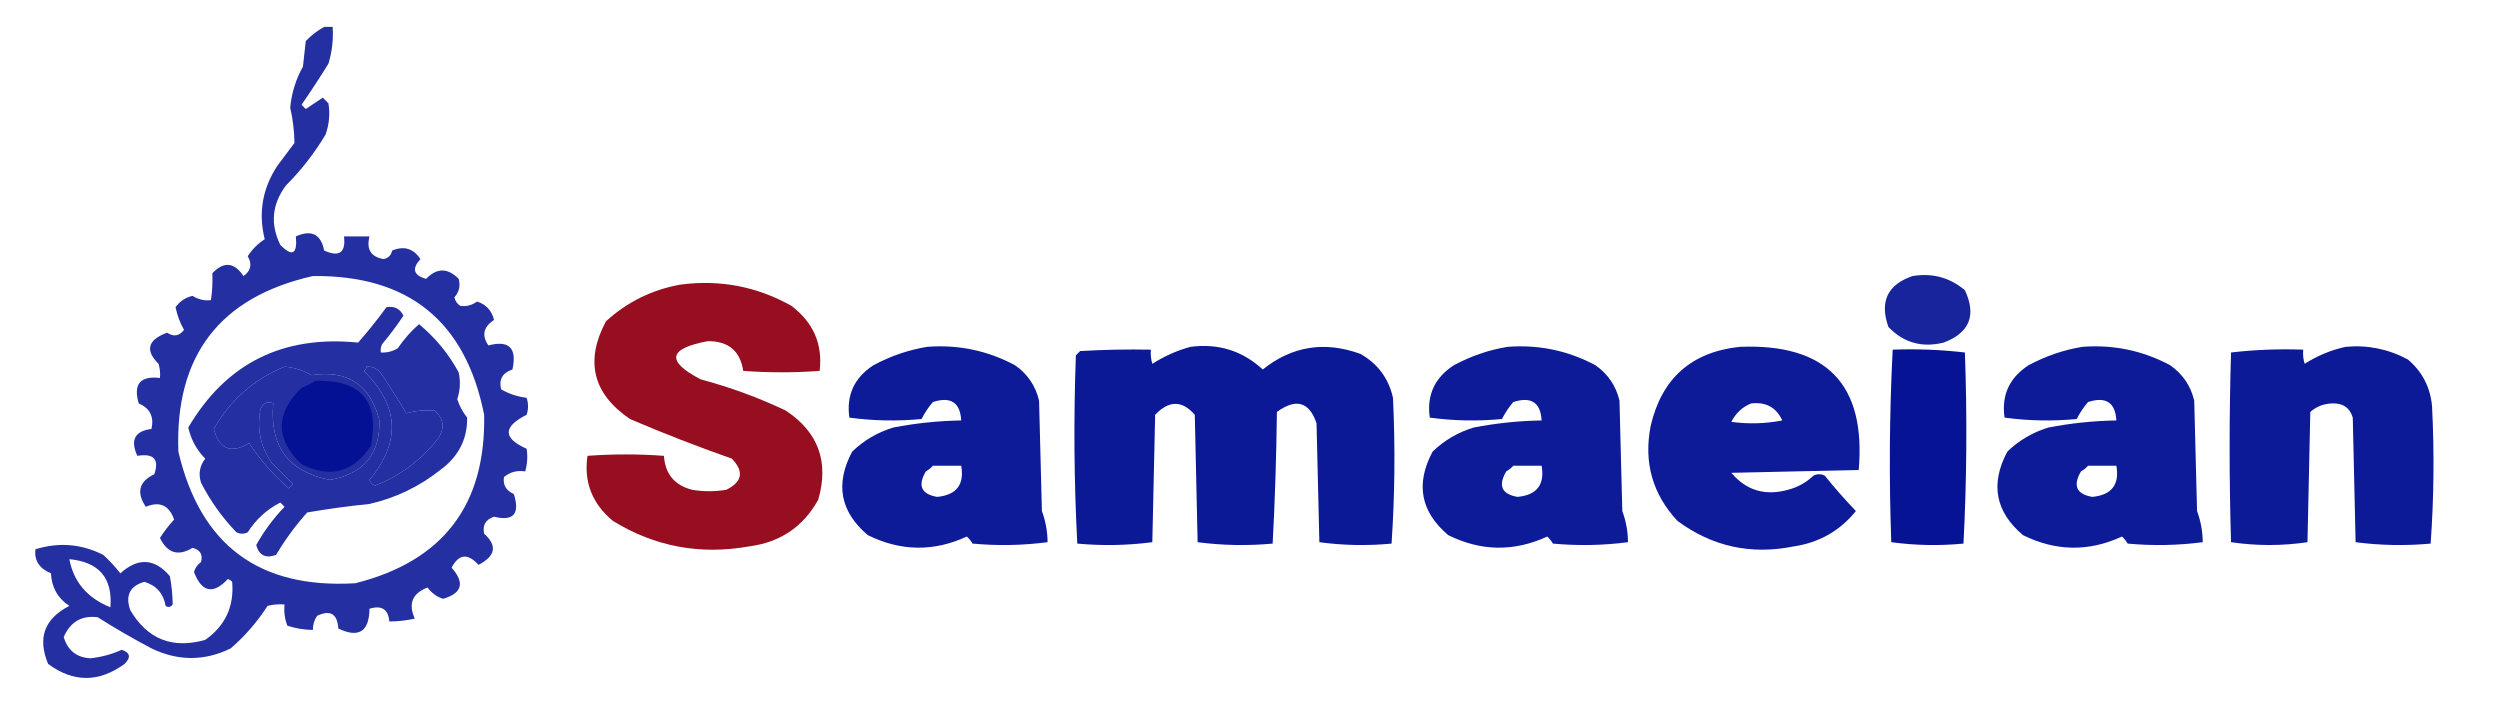
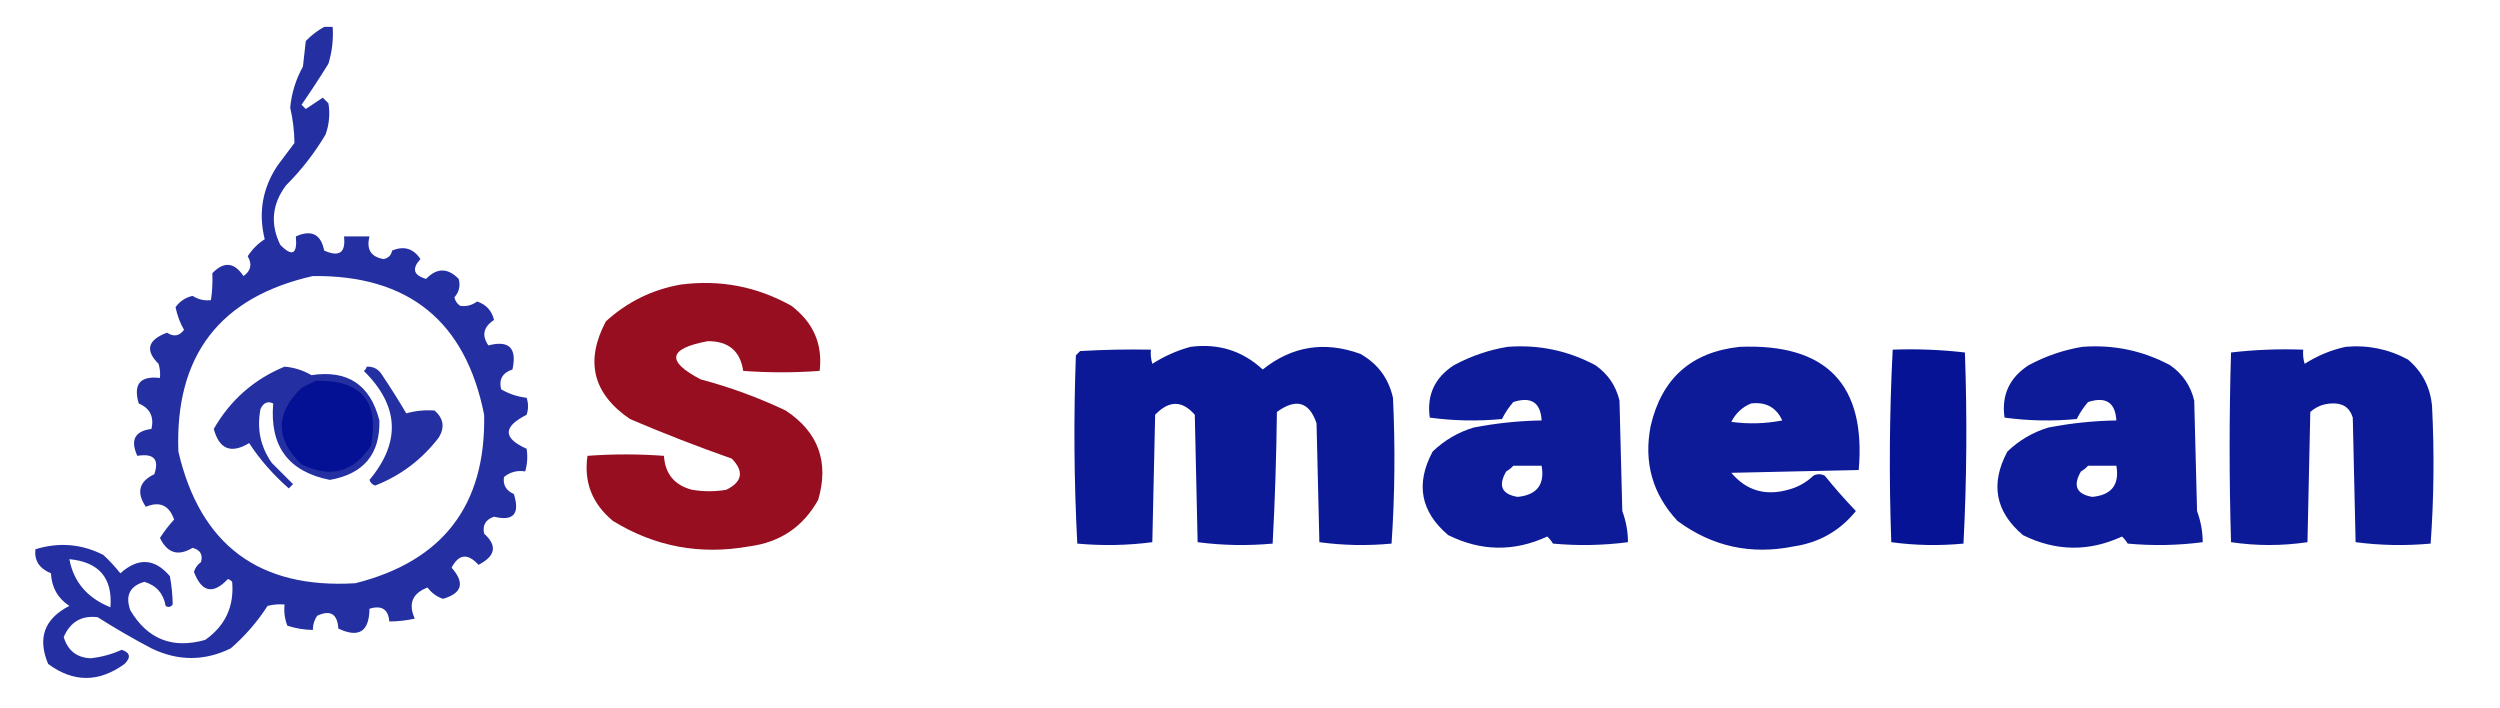
<svg xmlns="http://www.w3.org/2000/svg" version="1.1" width="883px" height="250px" style="shape-rendering:geometricPrecision; text-rendering:geometricPrecision; image-rendering:optimizeQuality; fill-rule:evenodd; clip-rule:evenodd">
  <g>
    <path style="opacity:0.867" fill="#031093" d="M 114.5,9.5 C 115.5,9.5 116.5,9.5 117.5,9.5C 117.79,13.936 117.29,18.27 116,22.5C 112.958,27.419 109.791,32.252 106.5,37C 107,37.5 107.5,38 108,38.5C 110,37.167 112,35.833 114,34.5C 114.667,35.167 115.333,35.833 116,36.5C 116.61,40.236 116.277,43.903 115,47.5C 111.098,54.072 106.431,60.072 101,65.5C 96.064,72.109 95.397,79.109 99,86.5C 103.236,90.798 105.069,89.798 104.5,83.5C 110.015,81.032 113.348,82.699 114.5,88.5C 119.845,90.902 122.179,89.235 121.5,83.5C 124.5,83.5 127.5,83.5 130.5,83.5C 129.343,88.083 131.01,90.75 135.5,91.5C 137.167,91.167 138.167,90.167 138.5,88.5C 142.676,86.75 146.009,87.75 148.5,91.5C 145.377,94.92 146.044,97.253 150.5,98.5C 154.294,94.554 158.128,94.554 162,98.5C 162.682,100.938 162.182,103.105 160.5,105C 160.759,106.261 161.426,107.261 162.5,108C 164.677,108.345 166.677,107.845 168.5,106.5C 171.684,107.519 173.684,109.686 174.5,113C 170.727,115.483 170.061,118.483 172.5,122C 179.821,120.084 182.654,122.917 181,130.5C 177.472,131.673 176.139,134.006 177,137.5C 179.733,139.105 182.733,140.105 186,140.5C 186.667,142.5 186.667,144.5 186,146.5C 177.583,150.754 177.583,154.754 186,158.5C 186.43,161.192 186.263,163.859 185.5,166.5C 182.635,166.055 180.135,166.722 178,168.5C 177.583,171.284 178.75,173.284 181.5,174.5C 183.694,181.513 181.361,184.179 174.5,182.5C 171.501,183.504 170.334,185.504 171,188.5C 175.711,192.726 175.044,196.392 169,199.5C 165.216,195.316 162.049,195.649 159.5,200.5C 164.247,205.852 163.247,209.519 156.5,211.5C 154.272,210.781 152.439,209.448 151,207.5C 145.627,209.58 144.127,213.247 146.5,218.5C 143.545,219.159 140.545,219.492 137.5,219.5C 137.158,215.195 134.824,213.695 130.5,215C 130.403,223.109 126.737,225.442 119.5,222C 119.173,216.807 116.673,215.307 112,217.5C 110.991,219.025 110.491,220.692 110.5,222.5C 107.432,222.453 104.432,221.953 101.5,221C 100.565,218.619 100.232,216.119 100.5,213.5C 98.473,213.338 96.473,213.505 94.5,214C 90.914,219.591 86.58,224.591 81.5,229C 72.222,233.544 62.889,233.544 53.5,229C 47.003,225.586 40.67,221.919 34.5,218C 28.84,217.3 24.84,219.633 22.5,225C 23.94,229.781 27.107,232.281 32,232.5C 35.812,232.098 39.478,231.098 43,229.5C 45.995,230.518 46.328,232.184 44,234.5C 34.892,241.099 25.892,241.099 17,234.5C 13.165,225.354 15.665,218.521 24.5,214C 20.414,211.335 18.247,207.502 18,202.5C 13.897,200.799 12.063,197.966 12.5,194C 20.815,191.433 28.815,192.1 36.5,196C 38.712,198.043 40.712,200.209 42.5,202.5C 48.788,196.853 54.622,197.187 60,203.5C 60.626,206.863 60.959,210.196 61,213.5C 60.282,214.451 59.449,214.617 58.5,214C 57.728,209.613 55.228,206.78 51,205.5C 45.862,206.976 44.195,210.31 46,215.5C 52.089,225.791 60.922,229.291 72.5,226C 79.582,221.002 82.749,214.168 82,205.5C 81.586,205.043 81.086,204.709 80.5,204.5C 75.269,210.064 71.269,209.231 68.5,202C 68.93,200.566 69.764,199.399 71,198.5C 71.724,195.875 70.724,194.208 68,193.5C 62.941,196.561 59.107,195.394 56.5,190C 57.975,187.691 59.642,185.524 61.5,183.5C 59.738,178.452 56.405,176.952 51.5,179C 48.093,173.9 49.093,170.067 54.5,167.5C 56.326,162.222 54.326,160.056 48.5,161C 45.956,155.409 47.623,152.242 53.5,151.5C 54.464,147.189 52.964,144.189 49,142.5C 46.997,135.673 49.497,132.673 56.5,133.5C 56.66,131.801 56.493,130.134 56,128.5C 51.17,123.724 52.17,120.058 59,117.5C 61.331,119.055 63.331,118.721 65,116.5C 63.591,114.054 62.591,111.388 62,108.5C 63.501,106.416 65.501,105.083 68,104.5C 70.05,105.791 72.217,106.291 74.5,106C 74.969,102.92 75.135,99.754 75,96.5C 79.061,92.263 82.728,92.597 86,97.5C 88.629,95.665 89.129,93.331 87.5,90.5C 89.07,88.053 91.07,86.053 93.5,84.5C 91.19,75.184 92.69,66.517 98,58.5C 100,55.833 102,53.167 104,50.5C 103.949,46.321 103.449,42.154 102.5,38C 102.99,32.861 104.49,28.028 107,23.5C 107.333,20.5 107.667,17.5 108,14.5C 109.965,12.45 112.132,10.783 114.5,9.5 Z M 110.5,97.5 C 144.281,97.121 164.447,113.454 171,146.5C 171.639,178.379 156.472,198.212 125.5,206C 91.548,208.04 70.715,192.54 63,159.5C 61.755,125.626 77.588,104.959 110.5,97.5 Z M 100.5,129.5 C 103.917,129.796 107.084,130.796 110,132.5C 122.803,130.571 130.803,135.905 134,148.5C 134.278,160.403 128.444,167.403 116.5,169.5C 101.858,166.591 95.192,157.591 96.5,142.5C 94.53,141.557 93.03,142.224 92,144.5C 90.656,151.438 91.99,157.771 96,163.5C 98.5,166 101,168.5 103.5,171C 103,171.5 102.5,172 102,172.5C 96.463,167.649 91.796,162.316 88,156.5C 81.612,160.362 77.445,158.695 75.5,151.5C 81.351,141.314 89.684,133.981 100.5,129.5 Z M 129.5,129.5 C 131.903,129.393 133.736,130.393 135,132.5C 137.958,136.916 140.792,141.416 143.5,146C 146.714,145.083 150.047,144.75 153.5,145C 156.654,147.775 157.154,150.942 155,154.5C 149.037,162.309 141.537,167.976 132.5,171.5C 131.5,171.167 130.833,170.5 130.5,169.5C 141.651,156.128 140.985,143.295 128.5,131C 129.056,130.617 129.389,130.117 129.5,129.5 Z M 24.5,197.5 C 34.974,198.484 39.808,204.151 39,214.5C 30.842,211.212 26.009,205.545 24.5,197.5 Z" />
  </g>
  <g>
-     <path style="opacity:0.912" fill="#031093" d="M 675.5,97.5 C 682.528,96.351 688.695,98.017 694,102.5C 698.154,111.372 695.654,117.539 686.5,121C 678.864,122.895 672.364,121.061 667,115.5C 663.81,106.546 666.643,100.546 675.5,97.5 Z" />
-   </g>
+     </g>
  <g>
    <path style="opacity:0.95" fill="#920316" d="M 240.5,100.5 C 254.364,98.706 267.364,101.206 279.5,108C 287.297,113.91 290.63,121.576 289.5,131C 280.5,131.667 271.5,131.667 262.5,131C 261.465,123.976 257.298,120.476 250,120.5C 236.005,123.102 235.172,127.602 247.5,134C 257.849,136.752 267.849,140.419 277.5,145C 289.042,152.623 292.876,163.123 289,176.5C 283.688,186.084 275.521,191.584 264.5,193C 247.259,196.069 231.259,193.069 216.5,184C 209.147,177.928 206.147,170.261 207.5,161C 216.5,160.333 225.5,160.333 234.5,161C 234.936,167.434 238.269,171.434 244.5,173C 248.5,173.667 252.5,173.667 256.5,173C 262.19,170.218 262.857,166.551 258.5,162C 246.331,157.722 234.331,153.056 222.5,148C 209.386,139.045 206.553,127.545 214,113.5C 221.612,106.58 230.445,102.246 240.5,100.5 Z" />
  </g>
  <g>
-     <path style="opacity:0.866" fill="#031093" d="M 136.5,108.5 C 139.278,108.022 141.278,109.022 142.5,111.5C 140.192,114.975 137.692,118.308 135,121.5C 134.517,122.448 134.351,123.448 134.5,124.5C 136.655,124.628 138.655,124.128 140.5,123C 142.667,119.803 145.167,116.97 148,114.5C 153.74,119.244 158.406,124.91 162,131.5C 162.703,134.713 162.536,137.879 161.5,141C 162.278,143.39 163.445,145.557 165,147.5C 165.095,155.141 161.928,161.307 155.5,166C 148.102,171.865 139.768,175.865 130.5,178C 123.089,178.747 115.756,179.747 108.5,181C 104.345,185.645 100.678,190.645 97.5,196C 93.819,197.314 91.486,196.147 90.5,192.5C 93.221,187.603 96.555,183.103 100.5,179C 100,178.5 99.5,178 99,177.5C 94.216,179.95 90.383,183.45 87.5,188C 86.167,188.667 84.833,188.667 83.5,188C 78.474,182.783 74.308,176.95 71,170.5C 70.022,167.331 70.522,164.497 72.5,162C 69.462,158.926 67.462,155.26 66.5,151C 79.826,128.336 99.826,118.336 126.5,121C 130.047,116.959 133.38,112.792 136.5,108.5 Z M 100.5,129.5 C 89.684,133.981 81.351,141.314 75.5,151.5C 77.445,158.695 81.612,160.362 88,156.5C 91.796,162.316 96.463,167.649 102,172.5C 102.5,172 103,171.5 103.5,171C 101,168.5 98.5,166 96,163.5C 91.99,157.771 90.656,151.438 92,144.5C 93.03,142.224 94.53,141.557 96.5,142.5C 95.192,157.591 101.858,166.591 116.5,169.5C 128.444,167.403 134.278,160.403 134,148.5C 130.803,135.905 122.803,130.571 110,132.5C 107.084,130.796 103.917,129.796 100.5,129.5 Z M 129.5,129.5 C 129.389,130.117 129.056,130.617 128.5,131C 140.985,143.295 141.651,156.128 130.5,169.5C 130.833,170.5 131.5,171.167 132.5,171.5C 141.537,167.976 149.037,162.309 155,154.5C 157.154,150.942 156.654,147.775 153.5,145C 150.047,144.75 146.714,145.083 143.5,146C 140.792,141.416 137.958,136.916 135,132.5C 133.736,130.393 131.903,129.393 129.5,129.5 Z" />
-   </g>
+     </g>
  <g>
-     <path style="opacity:0.95" fill="#031093" d="M 327.5,122.5 C 338.499,121.665 348.832,123.832 358.5,129C 362.928,132.092 365.761,136.259 367,141.5C 367.333,154.5 367.667,167.5 368,180.5C 369.323,184.108 369.989,187.775 370,191.5C 361.245,192.65 352.412,192.816 343.5,192C 342.953,191.075 342.287,190.242 341.5,189.5C 329.769,194.918 318.102,194.752 306.5,189C 296.742,180.726 294.909,170.892 301,159.5C 305.126,155.518 309.959,152.685 315.5,151C 323.429,149.471 331.429,148.638 339.5,148.5C 339.128,142.133 335.794,139.966 329.5,142C 327.919,143.828 326.585,145.828 325.5,148C 316.921,148.816 308.421,148.649 300,147.5C 298.876,139.578 301.709,133.411 308.5,129C 314.59,125.738 320.924,123.571 327.5,122.5 Z M 329.5,164.5 C 332.833,164.5 336.167,164.5 339.5,164.5C 340.667,171.174 337.834,174.84 331,175.5C 325.394,174.543 324.06,171.543 327,166.5C 327.995,165.934 328.828,165.267 329.5,164.5 Z" />
-   </g>
+     </g>
  <g>
    <path style="opacity:0.96" fill="#031093" d="M 420.5,122.5 C 430.335,121.224 438.835,123.891 446,130.5C 456.357,122.227 467.857,120.393 480.5,125C 486.618,128.454 490.451,133.621 492,140.5C 492.825,157.741 492.658,174.907 491.5,192C 482.921,192.816 474.421,192.649 466,191.5C 465.667,177.5 465.333,163.5 465,149.5C 462.436,141.906 457.769,140.573 451,145.5C 450.825,161.074 450.325,176.574 449.5,192C 440.588,192.816 431.755,192.65 423,191.5C 422.667,176.5 422.333,161.5 422,146.5C 417.543,141.364 412.877,141.364 408,146.5C 407.667,161.5 407.333,176.5 407,191.5C 398.245,192.65 389.412,192.816 380.5,192C 379.34,169.906 379.173,147.739 380,125.5C 380.5,125 381,124.5 381.5,124C 389.827,123.5 398.16,123.334 406.5,123.5C 406.34,125.199 406.506,126.866 407,128.5C 411.275,125.775 415.775,123.775 420.5,122.5 Z" />
  </g>
  <g>
    <path style="opacity:0.95" fill="#031093" d="M 532.5,122.5 C 543.499,121.665 553.832,123.832 563.5,129C 567.928,132.092 570.761,136.259 572,141.5C 572.333,154.5 572.667,167.5 573,180.5C 574.323,184.108 574.989,187.775 575,191.5C 566.245,192.65 557.412,192.816 548.5,192C 547.953,191.075 547.287,190.242 546.5,189.5C 534.769,194.918 523.102,194.752 511.5,189C 501.742,180.726 499.909,170.892 506,159.5C 510.126,155.518 514.959,152.685 520.5,151C 528.429,149.471 536.429,148.638 544.5,148.5C 544.128,142.133 540.794,139.966 534.5,142C 532.919,143.828 531.585,145.828 530.5,148C 521.921,148.816 513.421,148.649 505,147.5C 503.876,139.578 506.709,133.411 513.5,129C 519.59,125.738 525.924,123.571 532.5,122.5 Z M 534.5,164.5 C 537.833,164.5 541.167,164.5 544.5,164.5C 545.667,171.174 542.834,174.84 536,175.5C 530.394,174.543 529.06,171.543 532,166.5C 532.995,165.934 533.828,165.267 534.5,164.5 Z" />
  </g>
  <g>
    <path style="opacity:0.952" fill="#031093" d="M 614.5,122.5 C 645.12,121.282 659.12,135.782 656.5,166C 641.5,166.333 626.5,166.667 611.5,167C 616.756,173.224 623.423,175.224 631.5,173C 634.952,172.108 637.952,170.442 640.5,168C 641.833,167.333 643.167,167.333 644.5,168C 647.981,172.315 651.647,176.482 655.5,180.5C 649.853,187.494 642.519,191.661 633.5,193C 618.406,196.041 604.74,193.041 592.5,184C 583.675,174.544 580.508,163.378 583,150.5C 586.89,133.651 597.39,124.317 614.5,122.5 Z M 618.5,142.5 C 623.702,141.886 627.369,143.886 629.5,148.5C 623.528,149.664 617.528,149.83 611.5,149C 613.101,145.893 615.435,143.727 618.5,142.5 Z" />
  </g>
  <g>
    <path style="opacity:0.95" fill="#031093" d="M 735.5,122.5 C 746.499,121.665 756.832,123.832 766.5,129C 770.928,132.092 773.761,136.259 775,141.5C 775.333,154.5 775.667,167.5 776,180.5C 777.323,184.108 777.989,187.775 778,191.5C 769.245,192.65 760.412,192.816 751.5,192C 750.953,191.075 750.287,190.242 749.5,189.5C 737.769,194.918 726.102,194.752 714.5,189C 704.742,180.726 702.909,170.892 709,159.5C 713.126,155.518 717.959,152.685 723.5,151C 731.429,149.471 739.429,148.638 747.5,148.5C 747.128,142.133 743.794,139.966 737.5,142C 735.919,143.828 734.585,145.828 733.5,148C 724.921,148.816 716.421,148.649 708,147.5C 706.876,139.578 709.709,133.411 716.5,129C 722.59,125.738 728.924,123.571 735.5,122.5 Z M 737.5,164.5 C 740.833,164.5 744.167,164.5 747.5,164.5C 748.667,171.174 745.834,174.84 739,175.5C 733.394,174.543 732.06,171.543 735,166.5C 735.995,165.934 736.828,165.267 737.5,164.5 Z" />
  </g>
  <g>
    <path style="opacity:0.954" fill="#031093" d="M 828.5,122.5 C 836.298,121.783 843.631,123.283 850.5,127C 855.576,131.318 858.409,136.818 859,143.5C 859.824,159.741 859.658,175.907 858.5,192C 849.588,192.816 840.755,192.65 832,191.5C 831.667,176.833 831.333,162.167 831,147.5C 829.932,143.946 827.432,142.279 823.5,142.5C 820.613,142.627 818.113,143.627 816,145.5C 815.667,160.833 815.333,176.167 815,191.5C 806,192.833 797,192.833 788,191.5C 787.333,169.167 787.333,146.833 788,124.5C 796.415,123.517 804.915,123.183 813.5,123.5C 813.34,125.199 813.506,126.866 814,128.5C 818.581,125.592 823.414,123.592 828.5,122.5 Z" />
  </g>
  <g>
    <path style="opacity:0.983" fill="#031093" d="M 668.5,123.5 C 677.085,123.183 685.585,123.517 694,124.5C 694.827,147.073 694.66,169.573 693.5,192C 684.921,192.816 676.421,192.649 668,191.5C 667.178,168.761 667.345,146.094 668.5,123.5 Z" />
  </g>
  <g>
-     <path style="opacity:0.93" fill="#031093" d="M 111.5,134.5 C 127.586,134.084 134.086,141.751 131,157.5C 124.819,166.83 116.652,168.996 106.5,164C 97.182,155.055 97.182,146.055 106.5,137C 108.315,136.243 109.981,135.41 111.5,134.5 Z" />
+     <path style="opacity:0.93" fill="#031093" d="M 111.5,134.5 C 127.586,134.084 134.086,141.751 131,157.5C 124.819,166.83 116.652,168.996 106.5,164C 97.182,155.055 97.182,146.055 106.5,137Z" />
  </g>
</svg>